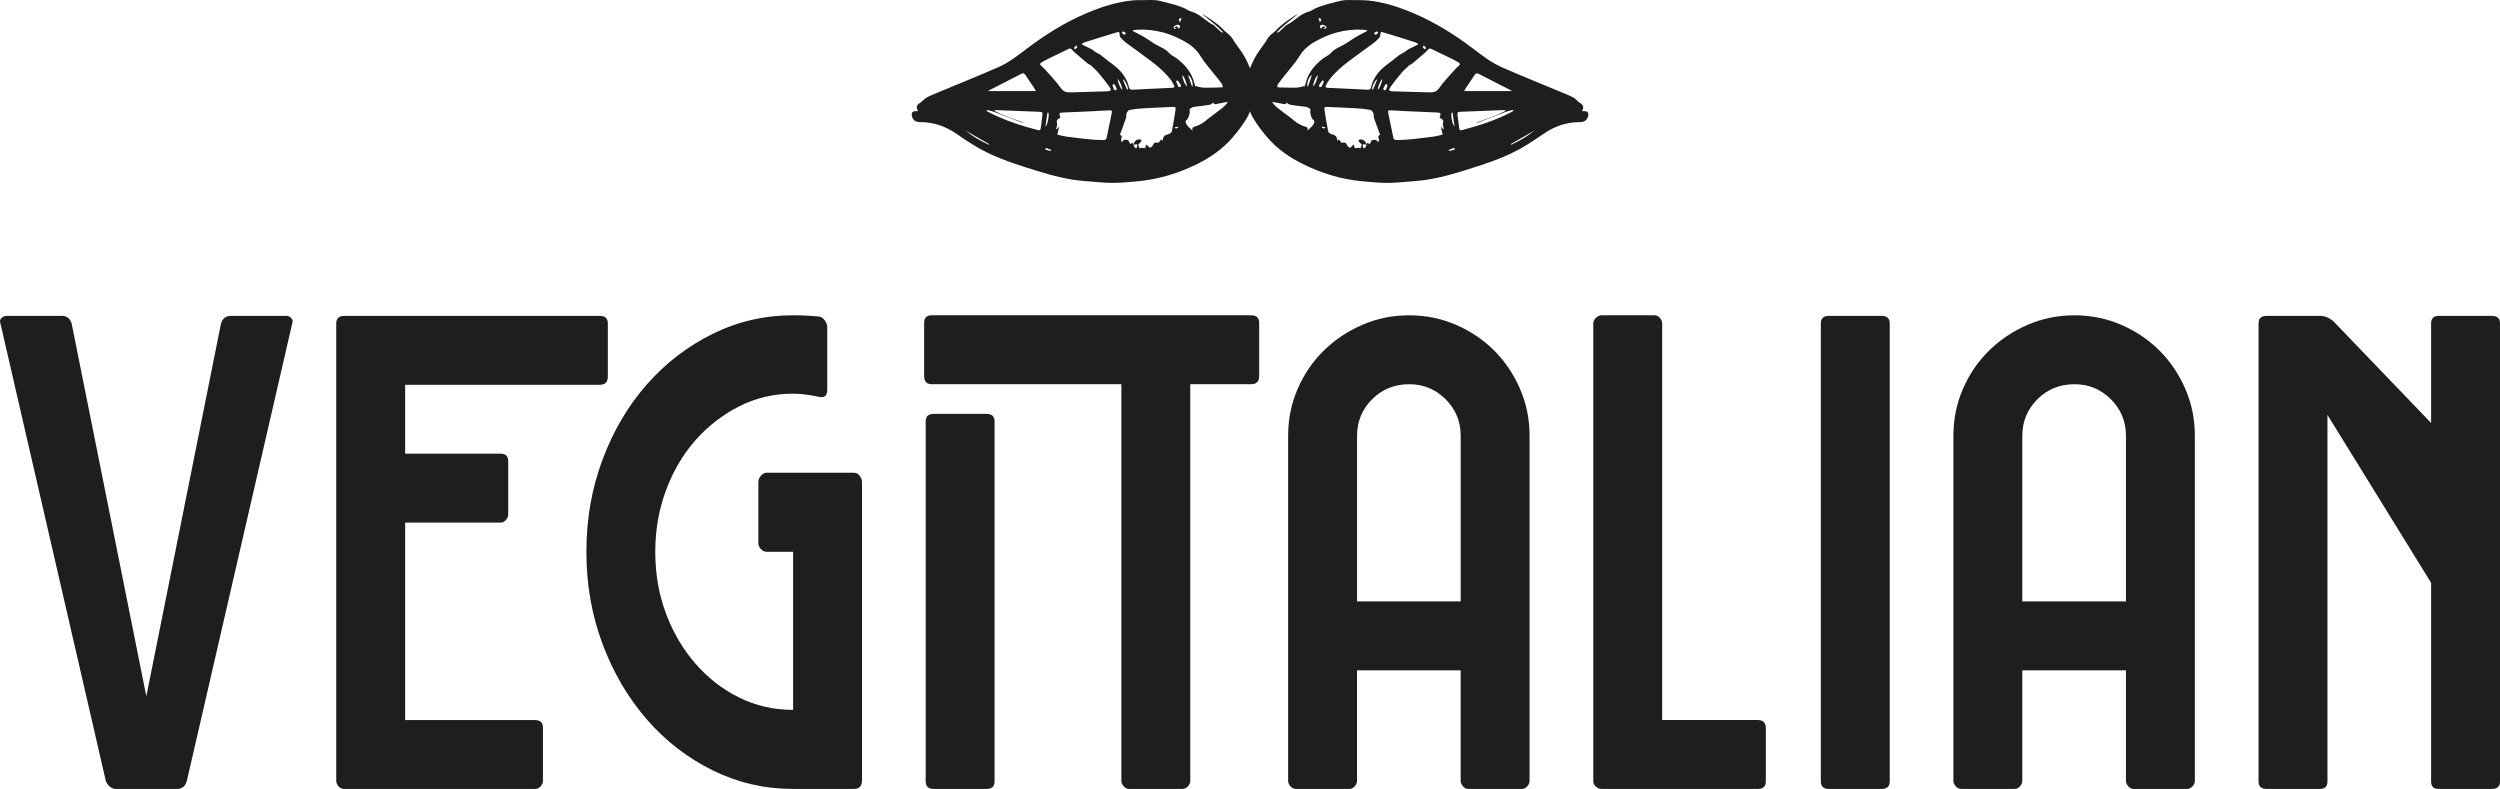
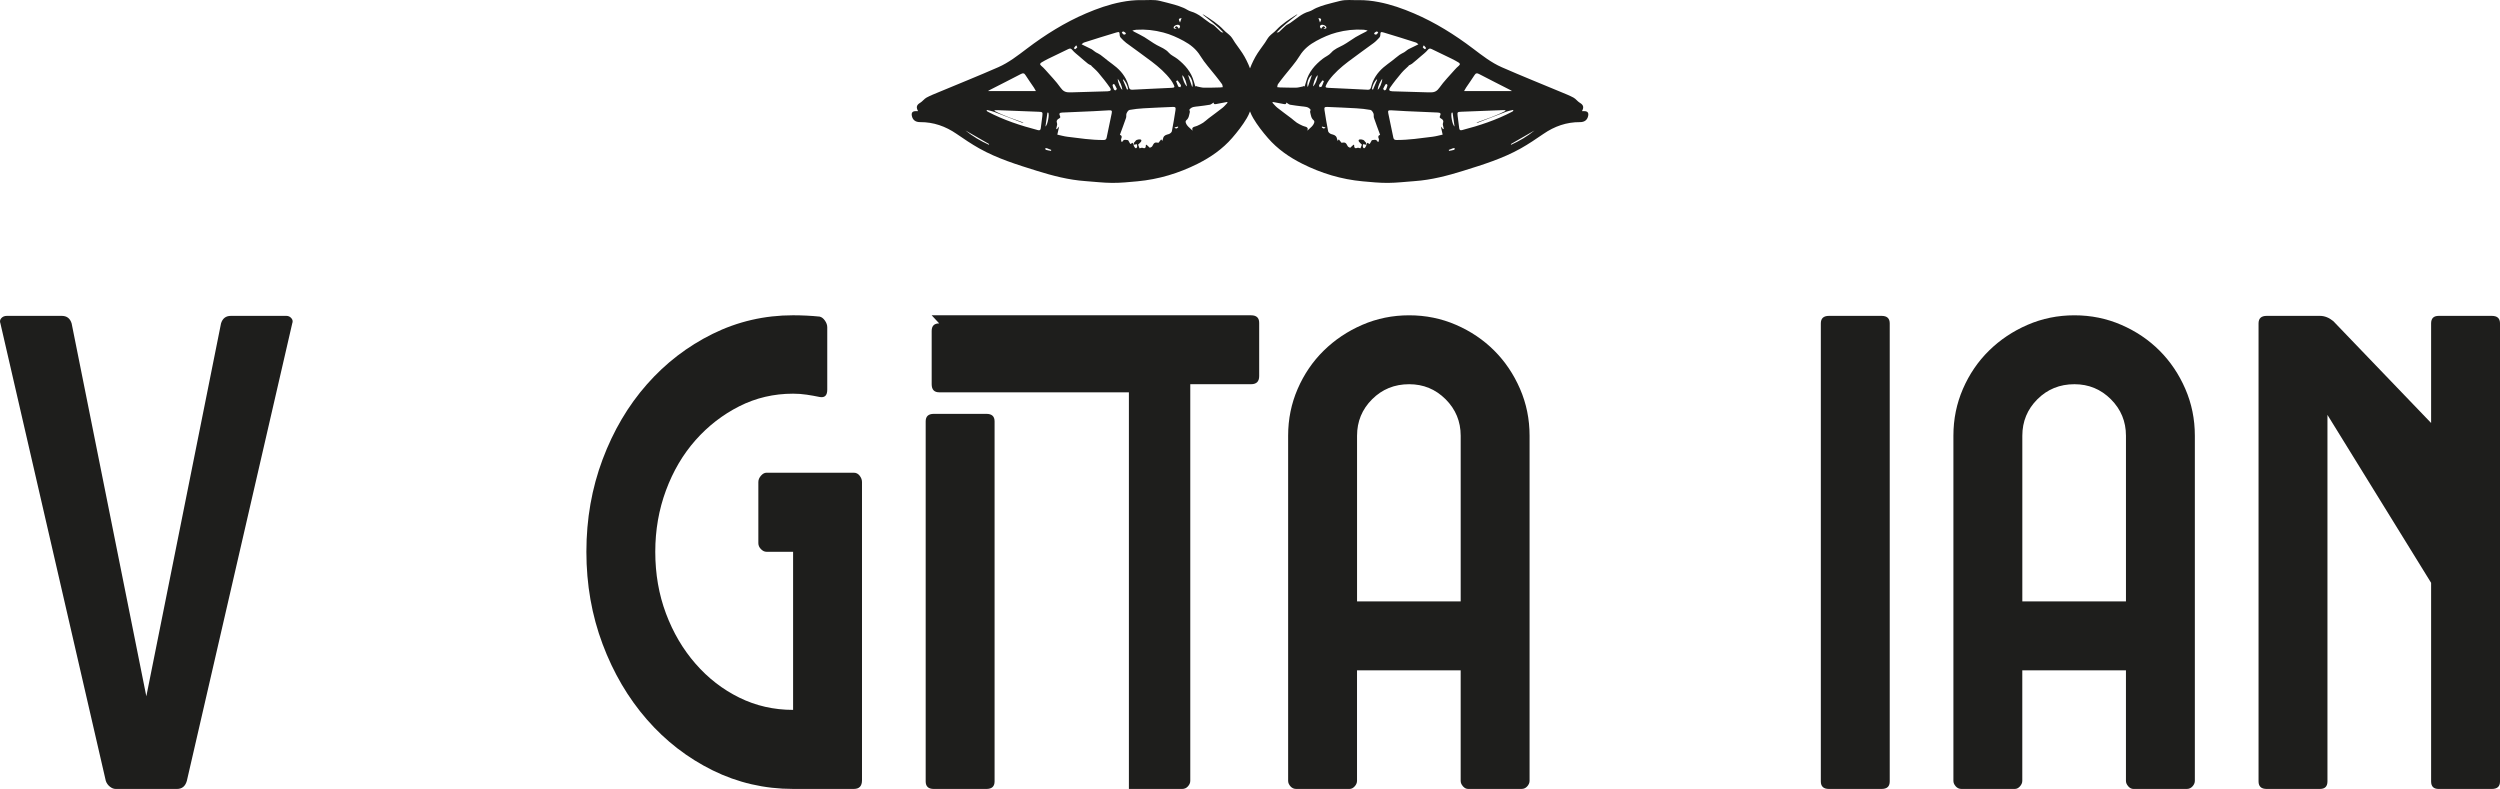
<svg xmlns="http://www.w3.org/2000/svg" id="Laag_1" viewBox="0 0 287.81 90.826">
  <path d="m25.445,37.232c.177-.577.555-.867,1.133-.867h6.399c.222,0,.41.089.567.267.155.178.188.378.1.6l-12.132,52.661c-.178.623-.556.933-1.133.933h-7.066c-.223,0-.445-.089-.667-.267-.223-.177-.378-.4-.467-.666L.048,37.232c-.089-.222-.056-.422.1-.6.156-.177.367-.267.634-.267h6.332c.577,0,.955.29,1.133.867l8.599,42.928,8.599-42.928Z" style="fill:#1e1e1c; stroke-width:0px;" />
-   <path d="m39.643,36.365h29.398c.622,0,.933.29.933.867v6.133c0,.623-.311.933-.933.933h-22.399v7.933h10.999c.577,0,.867.289.867.867v6.133c0,.223-.089.433-.267.633-.178.2-.378.3-.6.3h-10.999v22.731h14.932c.622,0,.933.289.933.867v6.133c0,.223-.089.433-.267.633-.178.2-.4.3-.666.3h-21.931c-.267,0-.489-.1-.666-.3-.178-.2-.267-.41-.267-.633v-52.661c0-.577.31-.867.933-.867Z" style="fill:#1e1e1c; stroke-width:0px;" />
  <path d="m94.37,36.451c.222.051.422.204.6.459.177.256.267.51.267.764v7.189c0,.663-.29.945-.867.841-.489-.101-.989-.191-1.5-.267-.511-.077-1.033-.115-1.566-.115-2.223,0-4.289.485-6.2,1.453-1.911.969-3.589,2.269-5.033,3.9-1.444,1.633-2.578,3.556-3.4,5.774-.823,2.218-1.233,4.577-1.233,7.074,0,2.549.41,4.92,1.233,7.112.822,2.193,1.955,4.118,3.4,5.774,1.444,1.658,3.121,2.957,5.033,3.9,1.91.944,3.977,1.415,6.2,1.415v-18.201h-3.067c-.223,0-.433-.102-.633-.306-.2-.204-.3-.433-.3-.688v-7.036c0-.255.1-.497.3-.727.2-.229.41-.344.633-.344h10.066c.267,0,.488.115.666.344.177.23.267.472.267.727v34.337c0,.662-.311.994-.933.994h-6.999c-3.289,0-6.378-.715-9.266-2.142-2.889-1.427-5.411-3.377-7.565-5.85-2.156-2.473-3.856-5.365-5.1-8.68-1.243-3.314-1.866-6.856-1.866-10.63,0-3.773.623-7.315,1.866-10.631,1.244-3.313,2.943-6.194,5.1-8.641,2.155-2.448,4.676-4.384,7.565-5.812,2.889-1.427,5.977-2.142,9.266-2.142.488,0,.999.013,1.533.038.534.026,1.043.065,1.533.115Z" style="fill:#1e1e1c; stroke-width:0px;" />
  <path d="m107.501,90.826c-.623,0-.933-.288-.933-.867v-41.448c0-.577.31-.866.933-.866h6.066c.622,0,.933.289.933.866v41.448c0,.578-.311.867-.933.867h-6.066Z" style="fill:#1e1e1c; stroke-width:0px;" />
-   <path d="m107.258,36.298h36.771c.622,0,.933.29.933.867v6.133c0,.623-.311.933-.933.933h-6.999v45.662c0,.223-.089.433-.267.633-.178.2-.4.3-.666.3h-6.133c-.223,0-.423-.1-.6-.3-.178-.2-.267-.41-.267-.633v-45.662h-21.839c-.577,0-.866-.31-.866-.933v-6.133c0-.577.289-.867.866-.867Z" style="fill:#1e1e1c; stroke-width:0px;" />
+   <path d="m107.258,36.298h36.771c.622,0,.933.29.933.867v6.133c0,.623-.311.933-.933.933h-6.999v45.662c0,.223-.089.433-.267.633-.178.2-.4.3-.666.3h-6.133v-45.662h-21.839c-.577,0-.866-.31-.866-.933v-6.133c0-.577.289-.867.866-.867Z" style="fill:#1e1e1c; stroke-width:0px;" />
  <path d="m155.361,90.826h-6.133c-.267,0-.489-.1-.666-.3-.178-.2-.267-.41-.267-.633v-39.729c0-1.91.366-3.71,1.1-5.399.733-1.688,1.733-3.155,3-4.4,1.266-1.243,2.743-2.233,4.432-2.966,1.689-.733,3.488-1.1,5.4-1.1,1.91,0,3.71.367,5.399,1.1,1.688.733,3.155,1.723,4.399,2.966,1.244,1.245,2.233,2.712,2.966,4.4.733,1.689,1.1,3.489,1.1,5.399v39.729c0,.223-.09.433-.267.633-.178.2-.4.3-.666.3h-6.133c-.223,0-.422-.1-.6-.3-.178-.2-.266-.41-.266-.633v-12.725h-11.933v12.725c0,.223-.089.433-.266.633-.179.2-.378.3-.601.3Zm12.799-21.59v-19.072c0-1.643-.578-3.043-1.733-4.199-1.156-1.155-2.556-1.733-4.199-1.733-1.689,0-3.111.578-4.266,1.733-1.156,1.156-1.733,2.556-1.733,4.199v19.072h11.933Z" style="fill:#1e1e1c; stroke-width:0px;" />
-   <path d="m184.357,36.298h6.133c.222,0,.422.1.601.3.177.2.266.412.266.633v45.662h10.999c.622,0,.934.311.934.933v6.133c0,.578-.311.867-.934.867h-17.998c-.223,0-.433-.089-.633-.267-.2-.177-.3-.377-.3-.6v-52.728c0-.221.1-.433.3-.633s.41-.3.633-.3Z" style="fill:#1e1e1c; stroke-width:0px;" />
  <path d="m210.554,90.826c-.623,0-.933-.288-.933-.867v-52.728c0-.577.31-.866.933-.866h6.066c.622,0,.933.289.933.866v52.728c0,.578-.311.867-.933.867h-6.066Z" style="fill:#1e1e1c; stroke-width:0px;" />
  <path d="m231.95,90.826h-6.133c-.267,0-.489-.1-.666-.3-.178-.2-.267-.41-.267-.633v-39.729c0-1.91.366-3.71,1.1-5.399.733-1.688,1.733-3.155,3-4.4,1.266-1.243,2.743-2.233,4.432-2.966,1.689-.733,3.488-1.1,5.4-1.1,1.91,0,3.71.367,5.399,1.1,1.688.733,3.155,1.723,4.399,2.966,1.244,1.245,2.233,2.712,2.966,4.4.733,1.689,1.1,3.489,1.1,5.399v39.729c0,.223-.09.433-.267.633-.178.2-.4.3-.666.3h-6.133c-.223,0-.422-.1-.6-.3-.178-.2-.266-.41-.266-.633v-12.725h-11.933v12.725c0,.223-.089.433-.266.633-.179.2-.378.3-.601.3Zm12.799-21.59v-19.072c0-1.643-.578-3.043-1.733-4.199-1.156-1.155-2.556-1.733-4.199-1.733-1.689,0-3.111.578-4.266,1.733-1.156,1.156-1.733,2.556-1.733,4.199v19.072h11.933Z" style="fill:#1e1e1c; stroke-width:0px;" />
  <path d="m260.946,36.365h6.133c.534,0,1.044.2,1.534.6l11.266,11.732v-11.465c0-.577.288-.866.866-.866h6.133c.622,0,.933.289.933.866v52.728c0,.578-.311.867-.933.867h-6.133c-.578,0-.866-.288-.866-.867v-22.864l-11.933-19.332v42.195c0,.578-.289.867-.867.867h-6.133c-.623,0-.933-.288-.933-.867v-52.728c0-.577.31-.866.933-.866Z" style="fill:#1e1e1c; stroke-width:0px;" />
  <path d="m105.693,12.796c-.254-.447-.168-.724.235-.958.271-.157.463-.454.737-.602.465-.252.964-.443,1.453-.647,2.271-.949,4.556-1.863,6.809-2.852,1.202-.528,2.244-1.344,3.289-2.135,2.119-1.605,4.359-3.009,6.809-4.058,1.306-.559,2.645-1.032,4.04-1.302.778-.151,1.584-.246,2.374-.227.693.017,1.398-.084,2.085.087.569.142,1.139.28,1.703.441.354.101.702.227,1.042.369.289.121.549.332.846.413.861.234,1.473.855,2.18,1.33.154.103.34.163.479.281.266.226.503.485.763.719.074.066.186.091.307.089-.725-.788-1.577-1.415-2.407-2.082.051.014.108.017.151.045.811.52,1.626,1.031,2.291,1.746.245.263.56.461.803.725.196.214.329.486.494.728.371.543.79,1.059,1.107,1.631.321.579.6,1.196.787,1.828.105.356-.016.778-.034,1.151.036.088.096.18.11.28.034.232.054.466.067.7.057,1.095-.12,2.164-.673,3.1-.482.816-1.076,1.577-1.698,2.295-1.097,1.263-2.457,2.206-3.946,2.955-2.193,1.101-4.509,1.801-6.957,2.028-.969.09-1.942.188-2.913.181-1.027-.007-2.054-.133-3.081-.206-1.919-.136-3.769-.619-5.593-1.188-2.265-.706-4.539-1.407-6.621-2.578-.899-.506-1.759-1.088-2.61-1.673-1.271-.873-2.652-1.361-4.204-1.351-.531.003-.85-.258-.941-.719-.073-.367.071-.543.447-.545.075-0.0.151-0.0.272-0Zm24.709,3.638c.077.182.125.386.238.542.126.175.241.07.275-.095.017-.086-.017-.182-.029-.281-.145.025-.254.043-.388.066.017-.089.031-.163.046-.237.067-.073.149-.137.196-.221.08-.144.548-.231.643-.096.03.042.013.154-.024.199-.103.126-.229.235-.337.342.059.151.111.281.167.425.119-.024.254-.097.346-.061.325.13.387-.045.382-.333.025-.008.05-.015.075-.023.112.104.224.208.379.352.069-.042.232-.082.282-.18.214-.421.285-.475.719-.399.099-.125.202-.254.308-.389.048.06.089.11.138.171.041-.145.066-.263.108-.374.108-.288.365-.329.623-.405.144-.043.334-.194.36-.326.164-.807.293-1.622.419-2.437.05-.322-.02-.38-.354-.364-1.101.05-2.202.091-3.302.156-.548.033-1.097.088-1.636.188-.138.026-.276.242-.344.401-.065.151-.002.352-.057.511-.221.649-.465,1.289-.708,1.951.239.088.253.248.145.476-.04.085.021.217.035.328.028.005.057.01.085.015.199-.392.506-.196.684-.197.106.187.179.316.251.443.11-.059.192-.104.275-.149Zm-5.883-11.331c.421.205.787.378,1.147.561.102.052.187.135.28.203.07.051.136.107.21.15.176.101.368.178.531.297.296.215.574.455.863.68.333.259.683.498,1.001.774.698.608,1.198,1.351,1.415,2.261.053.223.16.313.386.3.639-.037,1.278-.065,1.917-.095.875-.041,1.75-.08,2.625-.123.333-.016.373-.08.221-.373-.091-.174-.185-.35-.302-.507-.617-.829-1.389-1.504-2.202-2.125-.97-.741-1.973-1.437-2.952-2.165-.234-.174-.436-.395-.64-.607-.063-.065-.11-.172-.115-.262-.019-.395-.026-.438-.409-.326-1.245.366-2.481.764-3.718,1.156-.079.025-.141.107-.258.199Zm1.104,2.465c.012-.007.024-.014.036-.02-.135-.068-.285-.116-.401-.209-.351-.281-.69-.576-1.029-.871-.262-.227-.55-.435-.765-.7-.152-.187-.263-.222-.464-.125-.778.379-1.561.749-2.339,1.13-.256.125-.505.266-.75.411-.174.103-.24.225-.042.388.166.137.322.291.464.453.596.679,1.238,1.327,1.757,2.061.273.386.548.548.979.543.098-.001.197.006.295.003,1.377-.039,2.753-.076,4.13-.12.387-.012.484-.138.27-.447-.406-.587-.857-1.144-1.316-1.691-.246-.293-.547-.539-.824-.807Zm11.991,2.391l.084-.05c.056.02.11.048.167.059.246.047.493.124.741.128.617.009,1.235-.015,1.852-.028.104-.002.208-.021.313-.032-.028-.117-.024-.257-.088-.348-.232-.329-.486-.643-.734-.961-.592-.759-1.261-1.471-1.758-2.288-.482-.793-1.16-1.316-1.924-1.731-.736-.399-1.506-.746-2.33-.963-1.03-.272-2.067-.389-3.127-.32-.131.008-.259.052-.451.093.103.068.146.102.194.127.397.21.806.401,1.191.631.485.29.934.642,1.429.912.487.266,1.009.439,1.397.892.251.293.657.447.97.693.883.693,1.604,1.509,1.903,2.629.05.188.114.373.172.559Zm-15.89,5.541c.371.08.765.196,1.168.245,1.373.169,2.743.378,4.133.374.223-.001.331-.055.374-.265.194-.933.395-1.865.583-2.799.063-.311.01-.369-.316-.355-.58.025-1.159.072-1.738.099-1.218.056-2.437.103-3.655.159-.305.014-.373.122-.246.388.073.153.042.223-.109.296-.229.111-.332.293-.228.556.022.055.017.126.006.187-.028.155-.067.308-.101.461.025.009.051.017.076.026.069-.081.138-.162.261-.307-.078.351-.138.619-.208.937Zm-8.105-2.841c-.011.034-.022.068-.034.103.044.033.084.073.132.099,1.831.965,3.783,1.602,5.778,2.122.202.053.297-.015.322-.216.058-.468.127-.934.181-1.402.054-.462.03-.48-.435-.498-1.553-.059-3.107-.122-4.66-.181-.129-.005-.259-.001-.389-.001-.007.028-.014.056-.022.084,1.064.562,2.21.933,3.339,1.348-.067.022-.125.021-.176.001-1.072-.415-2.142-.838-3.218-1.244-.262-.099-.546-.143-.819-.213Zm23.3-.014c.023.089.079.18.061.253-.085.342-.104.715-.421.961-.047.037-.08.139-.066.199.105.442.487.666.779.961.002.002.016-.008.028-.014-.101-.197-.032-.329.164-.403.119-.045.25-.063.364-.117.231-.108.467-.214.679-.355.222-.147.413-.34.626-.502.538-.409,1.088-.803,1.617-1.222.213-.169.385-.389.575-.585-.02-.027-.04-.054-.06-.081-.401.076-.802.153-1.204.228-.162.03-.338.08-.342-.169-.157.096-.288.229-.44.258-.432.083-.873.119-1.309.182-.377.055-.792.015-1.054.405Zm-17.659-2.158c-.103-.181-.158-.292-.227-.395-.324-.482-.664-.953-.974-1.444-.149-.236-.28-.255-.524-.128-1.193.625-2.398,1.23-3.597,1.843-.07.036-.134.082-.2.123h5.522Zm-8.113,4.532c.822.677,1.729,1.204,2.686,1.644.014-.025.029-.05.043-.076-.91-.523-1.819-1.046-2.729-1.568Zm9.54-2.044c-.034-.004-.069-.009-.103-.013-.076.537-.152,1.075-.228,1.612.269-.211.461-1.404.332-1.599Zm16.566-2.943c.181-.391-.112-1.208-.478-1.395.161.47.307.896.478,1.395Zm-1.698-.78c-.053.027-.106.055-.159.082.081.208.148.424.251.62.03.057.165.06.252.087.018-.087.081-.2.047-.256-.112-.188-.259-.357-.392-.533Zm1.1.695c-.1-.492-.202-.916-.53-1.3-.046.323.286,1.159.53,1.3Zm-7.972-.873c-.015.389.339,1.203.53,1.257-.076-.479-.256-.888-.53-1.257Zm-.102,1.164c-.094-.186-.169-.354-.265-.51-.023-.037-.133-.063-.167-.04-.042.028-.074.119-.061.171.037.152.086.304.155.444.026.053.122.107.178.099.053-.007.096-.094.16-.164Zm1.165.08c.041-.018.082-.036.124-.054-.066-.425-.25-.795-.529-1.118l-.072.034c.159.379.318.759.477,1.138Zm5.528-7.115l-.022-.075c.077-.037.193-.125.225-.102.1.075.169.192.245.286.17-.211.181-.349.004-.433-.191-.091-.549.05-.61.25-.014.045.008.142.036.151.077.026.166.021.25.023.009 0.0.019-.027.032-.049-.055-.018-.107-.035-.16-.053Zm-14.279,14.171c.009-.038.018-.077.028-.115-.162-.064-.322-.135-.487-.19-.061-.021-.134-.007-.201-.01.02.066.026.181.062.191.195.055.398.085.598.124Zm8.633-13.464c-.028-.054-.055-.108-.083-.162-.081-.046-.159-.116-.246-.129-.044-.007-.103.088-.156.136.078.079.143.187.238.228.06.026.163-.046.246-.074Zm-5.732,1.307c-.119.137-.201.22-.262.317-.008.013.121.143.134.135.092-.058.182-.129.246-.216.018-.024-.054-.113-.118-.237Zm11.954-2.627c.068-.199.118-.345.176-.516-.374.092-.375.096-.176.516Zm-.648,12.088c.21.211.323.087.439-.028-.008-.027-.015-.053-.023-.08-.139.036-.277.072-.416.108Z" style="fill:#1e1e1c; stroke-width:0px;" />
  <path d="m182.389,12.796c.376.002.52.178.447.545-.092.46-.41.722-.941.719-1.552-.01-2.933.478-4.204,1.351-.852.585-1.711,1.167-2.61,1.673-2.082,1.171-4.356,1.872-6.621,2.578-1.824.569-3.674,1.052-5.593,1.188-1.027.073-2.054.199-3.081.206-.971.006-1.944-.092-2.913-.181-2.448-.226-4.764-.926-6.957-2.028-1.49-.748-2.85-1.691-3.946-2.955-.623-.717-1.216-1.479-1.698-2.295-.554-.937-.731-2.006-.673-3.1.012-.234.032-.469.067-.7.015-.099.074-.192.11-.28-.018-.373-.139-.795-.034-1.151.186-.633.466-1.25.787-1.828.317-.572.736-1.089,1.107-1.631.166-.243.298-.514.494-.728.243-.265.558-.462.803-.725.665-.715,1.48-1.226,2.291-1.746.042-.027.1-.03.151-.045-.83.668-1.681,1.294-2.407,2.082.122.002.233-.023.307-.089.26-.233.497-.493.763-.719.139-.118.325-.178.479-.281.707-.474,1.319-1.095,2.18-1.33.297-.081.557-.292.846-.413.34-.142.688-.268,1.042-.369.564-.161,1.134-.3,1.703-.441.687-.171,1.392-.07,2.085-.087.79-.019,1.595.076,2.374.227,1.395.27,2.734.743,4.04,1.302,2.45,1.049,4.69,2.453,6.809,4.058,1.045.791,2.086,1.607,3.289,2.135,2.253.989,4.539,1.903,6.809,2.852.49.205.988.396,1.453.647.274.148.466.445.737.602.404.234.49.511.235.958.121,0,.196-0.0.272 0Zm-24.706,3.787c.072-.127.145-.256.251-.443.178.001.485-.196.684.197.028-.005.057-.01.085-.015.015-.111.076-.244.035-.328-.108-.227-.094-.388.145-.476-.242-.662-.486-1.302-.708-1.951-.054-.159.008-.36-.057-.511-.068-.159-.206-.375-.344-.401-.539-.1-1.088-.155-1.636-.188-1.1-.066-2.201-.106-3.302-.156-.334-.015-.404.043-.354.364.126.815.256,1.629.419,2.437.027.131.216.283.36.326.258.076.515.117.623.405.042.111.066.229.108.374.049-.061.09-.111.138-.171.107.135.209.263.308.389.434-.075.505-.022.719.399.05.098.212.138.282.18.155-.144.267-.248.379-.352.025.008.05.015.075.023-.004.288.058.463.382.333.091-.036.226.037.346.061.056-.143.107-.273.167-.425-.108-.107-.234-.216-.337-.342-.037-.046-.054-.157-.024-.199.094-.135.563-.048.643.096.047.084.129.148.196.221.014.074.028.148.046.237-.134-.023-.243-.042-.388-.066-.012.1-.046.196-.029.281.034.166.148.27.275.095.113-.156.161-.359.238-.542.083.045.165.089.275.149Zm5.35-11.679c-1.237-.392-2.473-.79-3.718-1.156-.383-.113-.39-.07-.409.326-.004.09-.052.196-.115.262-.204.212-.405.433-.64.607-.979.728-1.983,1.424-2.952,2.165-.813.622-1.585,1.296-2.202,2.125-.117.157-.211.333-.302.507-.152.292-.112.357.221.373.875.042,1.75.081,2.625.123.639.03,1.278.058,1.917.095.226.013.333-.077.386-.3.217-.91.717-1.653,1.415-2.261.318-.276.668-.515,1.001-.774.289-.225.567-.465.863-.68.163-.118.355-.195.531-.297.074-.043.141-.099.21-.15.093-.068.179-.151.28-.203.36-.183.726-.356,1.147-.561-.117-.093-.179-.174-.258-.199Zm-1.67,3.471c-.459.547-.91,1.104-1.316,1.691-.214.309-.116.434.27.447,1.377.044,2.753.081,4.13.12.098.003.197-.004.295-.003.431.005.706-.157.979-.543.519-.734,1.161-1.382,1.757-2.061.142-.162.298-.316.464-.453.198-.164.132-.285-.042-.388-.245-.145-.494-.286-.75-.411-.778-.381-1.561-.75-2.339-1.13-.201-.098-.312-.062-.464.125-.216.266-.504.473-.765.7-.34.294-.679.59-1.029.871-.115.092-.266.14-.401.209.012.007.024.014.036.02-.276.267-.578.514-.824.807Zm-10.996,1.025c.299-1.12,1.02-1.936,1.903-2.629.313-.246.719-.4.97-.693.388-.453.91-.626,1.397-.892.495-.27.944-.621,1.429-.912.385-.23.794-.422,1.191-.631.048-.025.091-.059.194-.127-.191-.041-.32-.085-.451-.093-1.06-.068-2.097.048-3.127.32-.824.218-1.594.564-2.33.963-.765.415-1.442.938-1.924,1.731-.497.817-1.166,1.529-1.758,2.288-.248.318-.502.632-.734.961-.064.091-.061.231-.088.348.104.011.208.029.313.032.617.014,1.235.037,1.852.028.248-.004.494-.08.741-.128.057-.011.111-.039.167-.059l.084.05c.058-.186.121-.371.172-.559Zm15.51,5.163c.123.145.192.226.261.307.025-.009.051-.017.076-.026-.034-.154-.073-.306-.101-.461-.011-.06-.016-.132.006-.187.104-.263.001-.445-.228-.556-.151-.073-.182-.143-.109-.296.127-.266.059-.374-.246-.388-1.218-.056-2.437-.103-3.655-.159-.58-.027-1.159-.074-1.738-.099-.326-.014-.379.044-.316.355.189.934.39,1.866.583,2.799.044.21.152.264.374.265,1.39.004,2.76-.205,4.133-.374.402-.049.797-.165,1.168-.245-.071-.317-.13-.585-.208-.937Zm7.494-1.692c-1.076.406-2.145.829-3.218,1.244-.051.02-.109.022-.176-.001,1.129-.415,2.275-.786,3.339-1.348-.007-.028-.014-.056-.022-.084-.13,0-.259-.004-.389.001-1.553.06-3.107.122-4.66.181-.465.018-.489.036-.435.498.055.468.123.935.181,1.402.025.201.12.269.322.216,1.995-.52,3.947-1.157,5.778-2.122.048-.025.088-.065.132-.099-.011-.034-.022-.068-.034-.103-.274.069-.557.114-.819.213Zm-23.534-.632c-.436-.063-.877-.099-1.309-.182-.152-.029-.283-.163-.44-.258-.004.249-.18.199-.342.169-.402-.075-.803-.152-1.204-.228-.02.027-.04.054-.06.081.191.197.362.417.575.585.529.419,1.079.813,1.617,1.222.213.162.404.355.626.502.212.14.448.247.679.355.115.054.245.072.364.117.196.073.266.206.164.403.012.006.026.016.028.014.292-.295.674-.519.779-.961.014-.059-.019-.162-.066-.199-.317-.246-.336-.619-.421-.961-.018-.073.038-.164.061-.253-.262-.39-.677-.35-1.054-.405Zm24.235-1.753c-.066-.041-.131-.087-.2-.123-1.2-.613-2.404-1.218-3.597-1.843-.244-.128-.374-.109-.524.128-.31.49-.65.962-.974,1.444-.069.102-.124.214-.227.395,1.879,0,3.689,0,5.522,0Zm-.138,6.1c.014.025.029.05.043.076.957-.44,1.864-.967,2.686-1.644-.91.523-1.819,1.046-2.729,1.568Zm-6.479-2.014c-.076-.537-.152-1.075-.228-1.612-.034.004-.069.009-.103.013-.13.194.062,1.387.332,1.599Zm-16.42-5.937c-.366.188-.659,1.004-.478,1.395.171-.499.317-.925.478-1.395Zm.829,1.148c-.033.056.029.169.047.256.087-.028.222-.03.252-.087.104-.196.171-.412.251-.62-.053-.027-.106-.055-.159-.082-.133.176-.28.344-.392.533Zm-.178-1.138c-.328.384-.429.808-.53,1.3.244-.142.576-.977.53-1.3Zm6.912,1.684c.192-.053.546-.868.53-1.257-.275.368-.455.778-.53,1.257Zm.792.072c.056.008.152-.046.178-.099.069-.14.118-.292.155-.444.013-.052-.019-.143-.061-.171-.034-.023-.144.003-.167.04-.095.156-.171.324-.265.51.064.07.106.157.16.164Zm-.847-1.222l-.072-.034c-.279.324-.463.693-.529,1.118.041.018.082.036.124.054.159-.379.318-.759.477-1.138Zm-6.165-5.925c.014.022.024.049.032.049.084-.003.173.003.25-.023.027-.009.049-.106.036-.151-.061-.2-.419-.342-.61-.25-.177.084-.165.222.004.433.076-.095.145-.212.245-.286.032-.024.148.065.225.102l-.022.075c-.052.017-.105.035-.16.053Zm15.037,13.994c.036-.01.042-.125.062-.191-.067.002-.14-.011-.201.01-.165.056-.325.126-.487.19.009.038.018.077.028.115.2-.039.403-.068.598-.124Zm-8.985-13.267c.094-.042.16-.149.238-.228-.052-.049-.112-.143-.156-.136-.086.013-.164.083-.246.129-.028.054-.055.108-.083.162.084.028.186.1.246.074Zm5.368,1.471c.064.086.154.158.246.216.013.008.142-.122.134-.135-.061-.097-.143-.18-.262-.317-.064.124-.135.213-.118.237Zm-12.013-3.38c.058.171.108.317.176.516.199-.421.198-.425-.176-.516Zm.408,12.496c-.008.027-.015.053-.023.08.116.115.229.239.439.028-.139-.036-.277-.072-.416-.108Z" style="fill:#1e1e1c; stroke-width:0px;" />
</svg>